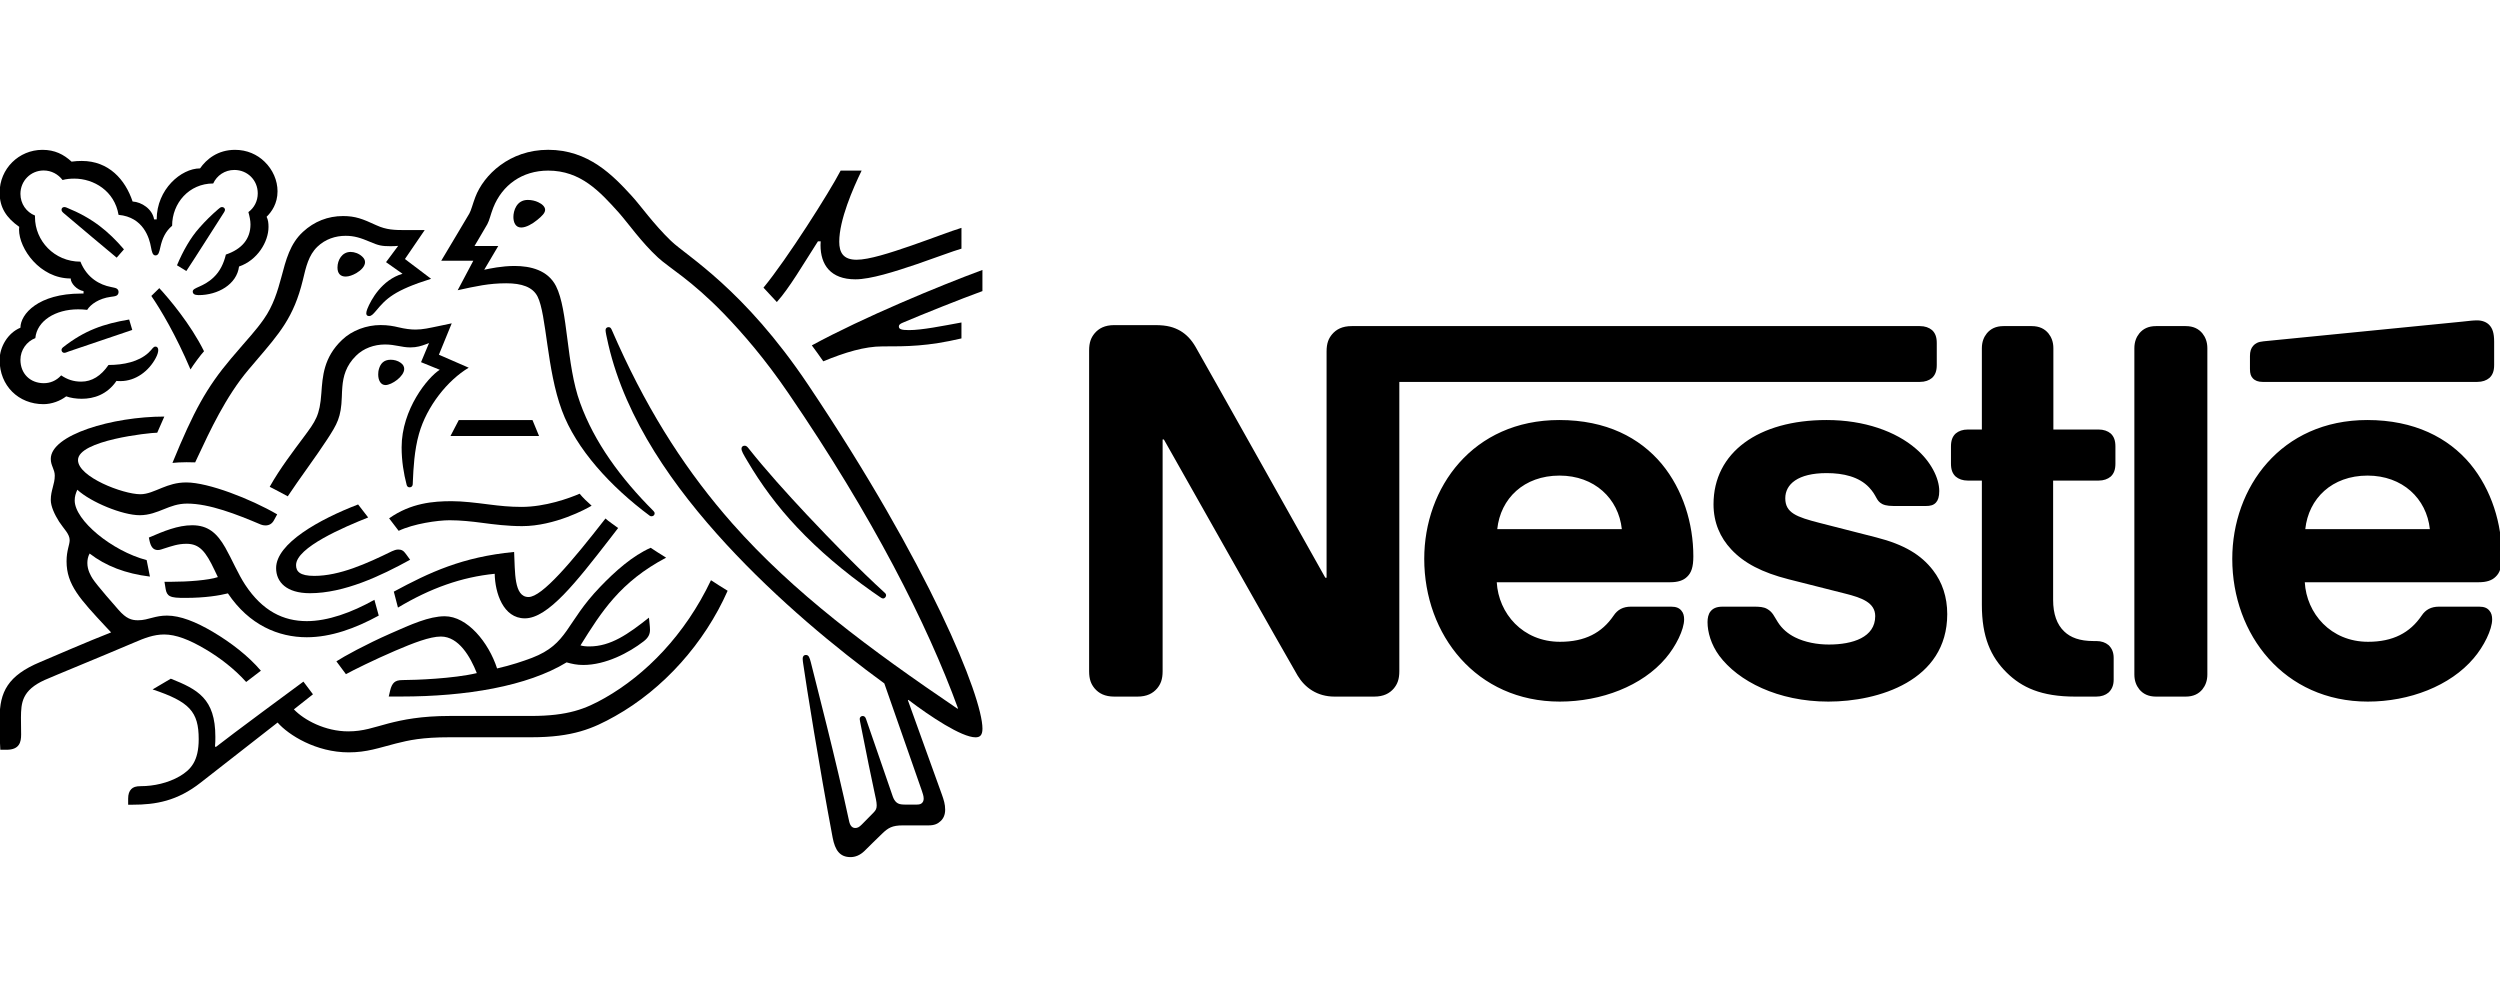
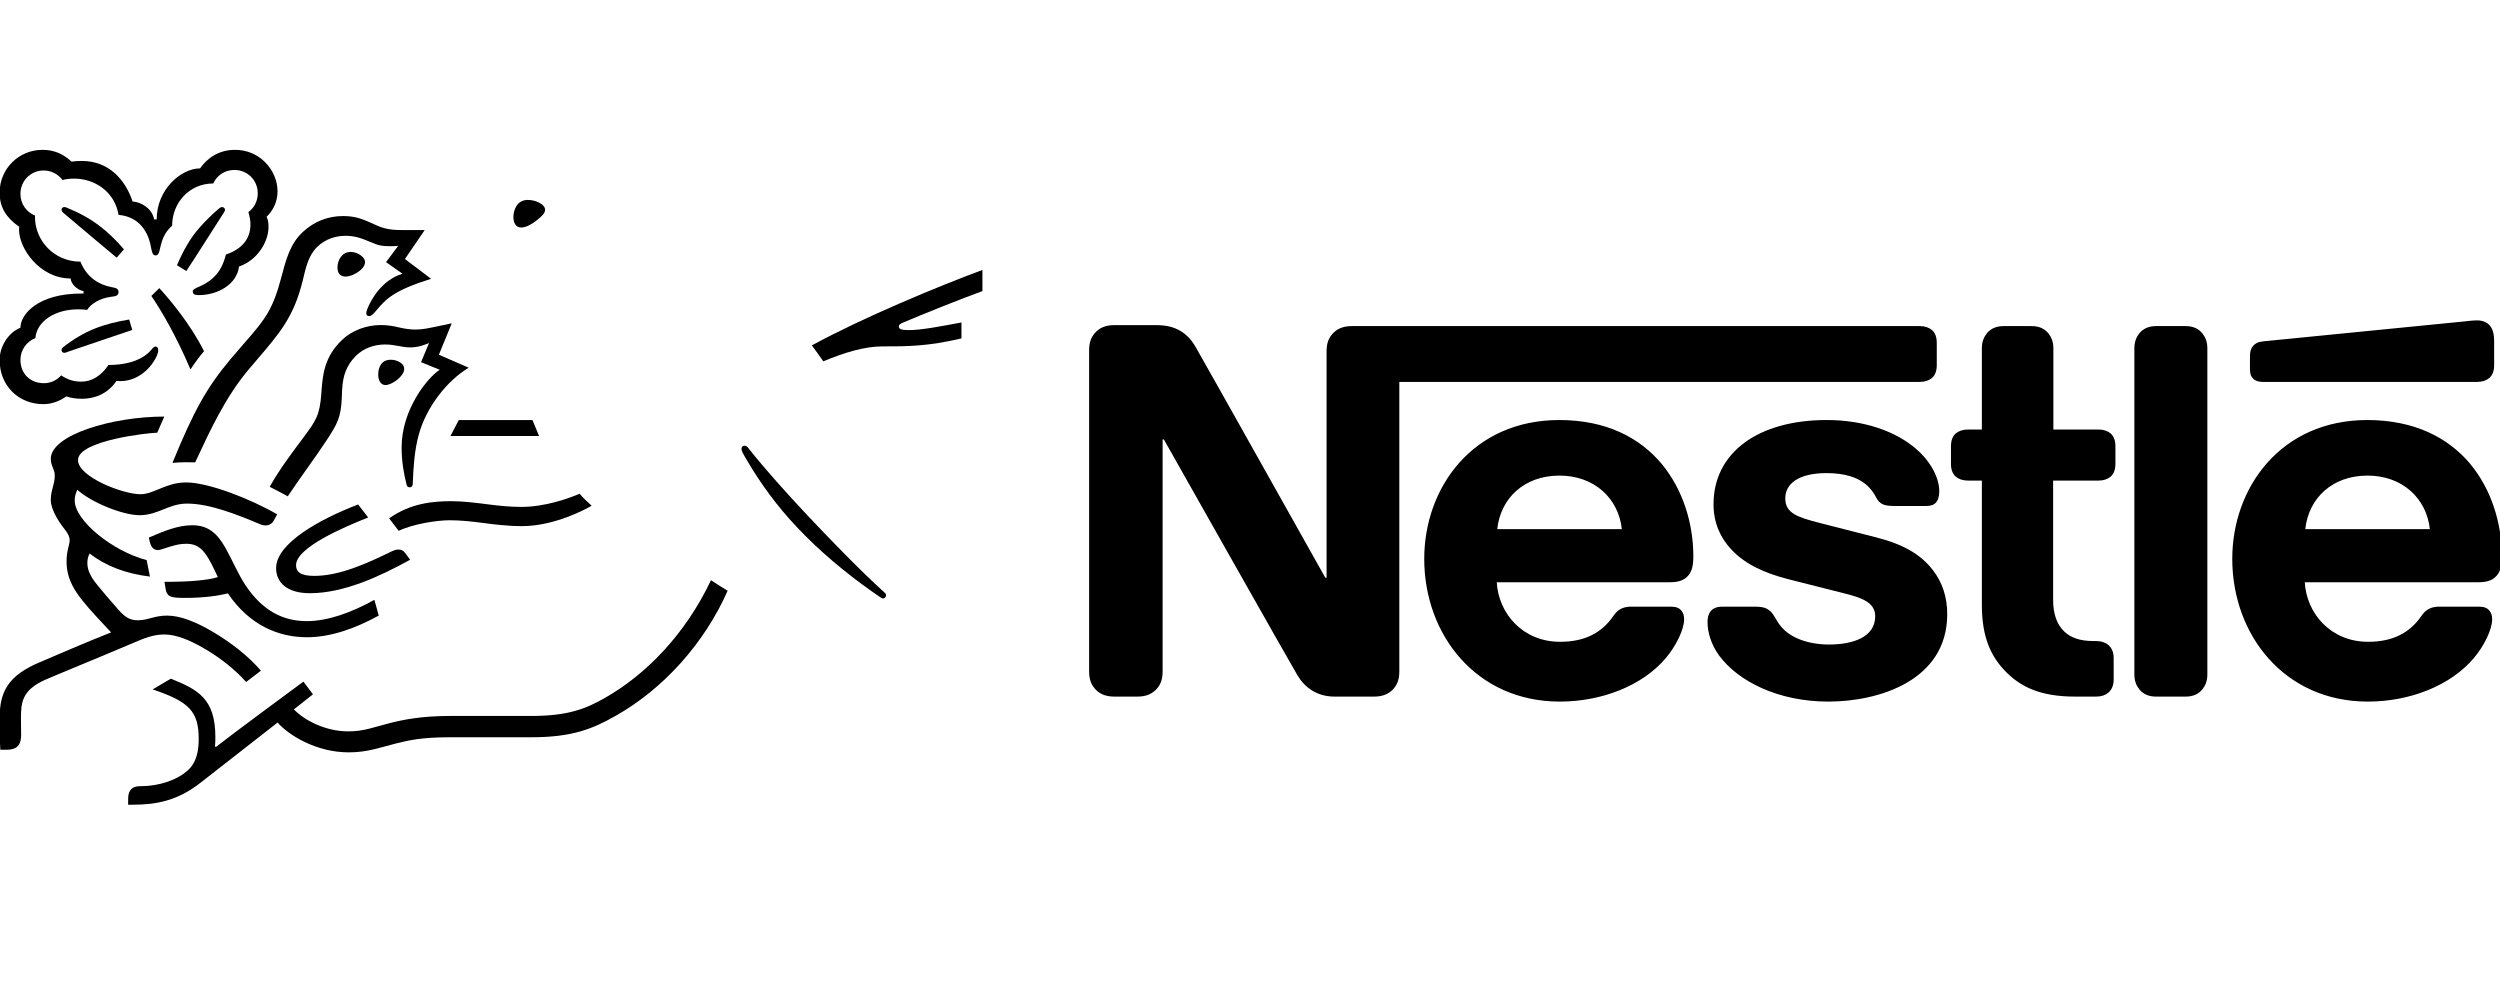
<svg xmlns="http://www.w3.org/2000/svg" width="100%" height="100%" viewBox="0 0 120 48" version="1.1" xml:space="preserve" style="fill-rule:evenodd;clip-rule:evenodd;stroke-linejoin:round;stroke-miterlimit:2;">
  <g transform="matrix(0.403,0,0,0.403,20.714,-185.367)">
    <g id="path15912" transform="matrix(2.103,0,0,-2.103,107.257,499.788)">
      <path d="M0,0C-0.198,-0.24 -0.31,-0.508 -0.31,-0.974L-0.31,-13.787L-0.381,-13.787C-0.381,-13.787 -7.394,-1.284 -7.733,-0.706C-7.973,-0.296 -8.241,-0.014 -8.594,0.198C-8.947,0.395 -9.314,0.522 -10.019,0.522L-12.333,0.522C-12.87,0.522 -13.208,0.339 -13.448,0.056C-13.646,-0.183 -13.759,-0.452 -13.759,-0.917L-13.759,-19.079C-13.759,-19.545 -13.646,-19.813 -13.448,-20.053C-13.208,-20.335 -12.87,-20.518 -12.333,-20.518L-11.021,-20.518C-10.485,-20.518 -10.146,-20.335 -9.906,-20.053C-9.709,-19.813 -9.596,-19.545 -9.596,-19.079L-9.596,-5.955L-9.525,-5.955C-9.525,-5.955 -2.244,-18.853 -1.947,-19.333C-1.538,-20.01 -0.847,-20.518 0.141,-20.518L2.385,-20.518C2.921,-20.518 3.26,-20.335 3.5,-20.053C3.697,-19.813 3.81,-19.545 3.81,-19.079L3.81,-2.695L33.289,-2.695C33.586,-2.695 33.811,-2.611 33.981,-2.47C34.164,-2.3 34.249,-2.074 34.249,-1.736L34.249,-0.494C34.249,-0.155 34.164,0.071 33.981,0.24C33.811,0.381 33.586,0.466 33.289,0.466L1.115,0.466C0.579,0.466 0.24,0.282 0,0M12.87,-4.854C7.973,-4.854 5.221,-8.679 5.221,-12.715C5.221,-17.019 8.171,-20.801 12.898,-20.801C15.255,-20.801 17.569,-19.912 18.895,-18.345C19.474,-17.668 19.94,-16.722 19.94,-16.144C19.94,-15.946 19.897,-15.777 19.785,-15.65C19.672,-15.509 19.502,-15.424 19.206,-15.424L16.934,-15.424C16.482,-15.424 16.172,-15.593 15.946,-15.932C15.283,-16.906 14.323,-17.414 12.912,-17.414C10.795,-17.414 9.427,-15.805 9.328,-14.041L19.15,-14.041C19.587,-14.041 19.897,-13.942 20.109,-13.731C20.349,-13.505 20.462,-13.18 20.462,-12.573C20.462,-10.725 19.883,-8.806 18.67,-7.338C17.428,-5.856 15.537,-4.854 12.87,-4.854M28.011,-4.854C24.145,-4.854 21.605,-6.689 21.605,-9.624C21.605,-10.668 21.986,-11.515 22.607,-12.178C23.327,-12.955 24.357,-13.491 25.853,-13.872L29.084,-14.69C29.973,-14.916 30.763,-15.184 30.763,-15.96C30.763,-17.16 29.493,-17.569 28.139,-17.569C27.475,-17.569 26.784,-17.442 26.219,-17.16C25.824,-16.962 25.486,-16.68 25.246,-16.299C25.034,-15.974 24.964,-15.734 24.639,-15.551C24.441,-15.438 24.201,-15.424 23.877,-15.424L22.127,-15.424C21.746,-15.424 21.563,-15.537 21.436,-15.692C21.309,-15.847 21.266,-16.073 21.266,-16.299C21.266,-16.863 21.464,-17.569 21.93,-18.204C23.002,-19.643 25.246,-20.801 28.11,-20.801C30.933,-20.801 34.842,-19.629 34.842,-15.847C34.842,-14.874 34.559,-14.041 34.037,-13.364C33.374,-12.503 32.429,-11.91 30.82,-11.501L27.617,-10.682C26.29,-10.344 25.669,-10.104 25.669,-9.285C25.669,-8.495 26.375,-7.86 28.011,-7.86C28.971,-7.86 29.846,-8.072 30.411,-8.665C30.876,-9.159 30.792,-9.413 31.159,-9.61C31.384,-9.723 31.638,-9.723 32.034,-9.723L33.628,-9.723C33.882,-9.723 34.066,-9.681 34.206,-9.525C34.32,-9.398 34.39,-9.201 34.39,-8.876C34.39,-8.142 33.91,-7.197 33.064,-6.477C31.935,-5.503 30.157,-4.854 28.011,-4.854M36.803,-5.391L36.013,-5.391C35.717,-5.391 35.491,-5.475 35.322,-5.616C35.138,-5.786 35.053,-6.012 35.053,-6.35L35.053,-7.324C35.053,-7.663 35.138,-7.888 35.322,-8.058C35.491,-8.199 35.717,-8.284 36.013,-8.284L36.803,-8.284L36.803,-15.325C36.803,-17.131 37.297,-18.26 38.214,-19.164C39.061,-19.996 40.162,-20.518 42.081,-20.518L43.28,-20.518C43.577,-20.518 43.802,-20.434 43.972,-20.293C44.155,-20.123 44.268,-19.897 44.268,-19.559L44.268,-18.331C44.268,-17.992 44.155,-17.767 43.972,-17.597C43.802,-17.456 43.577,-17.371 43.28,-17.371L43.111,-17.371C42.349,-17.371 41.827,-17.174 41.474,-16.835C41.051,-16.44 40.839,-15.833 40.839,-15.043L40.839,-8.284L43.408,-8.284C43.704,-8.284 43.93,-8.199 44.099,-8.058C44.282,-7.888 44.367,-7.663 44.367,-7.324L44.367,-6.35C44.367,-6.012 44.282,-5.786 44.099,-5.616C43.93,-5.475 43.704,-5.391 43.408,-5.391L40.853,-5.391L40.853,-0.79C40.853,-0.423 40.74,-0.155 40.571,0.056C40.359,0.31 40.063,0.466 39.626,0.466L38.031,0.466C37.593,0.466 37.297,0.31 37.085,0.056C36.916,-0.155 36.803,-0.423 36.803,-0.79L36.803,-5.391ZM45.44,-19.262C45.44,-19.629 45.552,-19.897 45.722,-20.109C45.933,-20.363 46.23,-20.518 46.667,-20.518L48.346,-20.518C48.784,-20.518 49.08,-20.363 49.292,-20.109C49.461,-19.897 49.574,-19.629 49.574,-19.262L49.574,-0.791C49.574,-0.424 49.461,-0.156 49.292,0.056C49.08,0.31 48.784,0.466 48.346,0.466L46.667,0.466C46.23,0.466 45.933,0.31 45.722,0.056C45.552,-0.156 45.44,-0.424 45.44,-0.791L45.44,-19.262ZM9.356,-11.035C9.539,-9.299 10.866,-8.001 12.884,-8.001C14.86,-8.001 16.228,-9.299 16.412,-11.035L9.356,-11.035ZM64.857,-2.695C65.153,-2.695 65.379,-2.611 65.548,-2.47C65.732,-2.3 65.817,-2.074 65.817,-1.736L65.817,-0.423C65.817,0.085 65.718,0.339 65.548,0.522C65.393,0.692 65.139,0.79 64.857,0.79C64.631,0.79 64.406,0.762 64.025,0.72L52.763,-0.395C52.439,-0.423 52.284,-0.522 52.171,-0.649C52.044,-0.79 51.987,-0.974 51.987,-1.228L51.987,-1.961C51.987,-2.244 52.044,-2.371 52.143,-2.484C52.269,-2.625 52.453,-2.695 52.707,-2.695L64.857,-2.695ZM58.634,-4.854C53.737,-4.854 50.985,-8.679 50.985,-12.715C50.985,-17.019 53.935,-20.801 58.662,-20.801C61.019,-20.801 63.333,-19.912 64.659,-18.345C65.238,-17.668 65.704,-16.722 65.704,-16.144C65.704,-15.946 65.661,-15.777 65.548,-15.65C65.436,-15.509 65.266,-15.424 64.97,-15.424L62.698,-15.424C62.246,-15.424 61.936,-15.593 61.71,-15.932C61.047,-16.906 60.087,-17.414 58.676,-17.414C56.559,-17.414 55.19,-15.805 55.092,-14.041L64.942,-14.041C65.379,-14.041 65.69,-13.942 65.901,-13.731C66.141,-13.505 66.254,-13.18 66.254,-12.573C66.254,-10.725 65.675,-8.806 64.462,-7.338C63.22,-5.856 61.301,-4.854 58.634,-4.854M55.12,-11.035C55.304,-9.299 56.63,-8.001 58.648,-8.001C60.624,-8.001 61.992,-9.299 62.176,-11.035L55.12,-11.035Z" style="fill-rule:nonzero;" />
    </g>
    <g id="path15916" transform="matrix(2.103,0,0,-2.103,44.865,505.81)">
-       <path d="M0,0C-3.653,5.449 -6.863,7.285 -7.766,8.149C-8.758,9.102 -9.514,10.182 -9.995,10.702C-11.065,11.871 -12.45,13.314 -14.728,13.314C-16.927,13.314 -18.38,11.881 -18.852,10.643C-18.989,10.29 -19.097,9.858 -19.195,9.701C-19.411,9.347 -20.383,7.688 -20.786,7.03L-18.969,7.03L-19.853,5.361C-18.822,5.587 -18.086,5.754 -17.104,5.754C-16.23,5.754 -15.602,5.547 -15.327,4.998C-14.816,3.976 -14.816,0.884 -13.952,-1.444C-13.147,-3.632 -11.183,-5.773 -8.974,-7.413C-8.945,-7.432 -8.915,-7.442 -8.876,-7.442C-8.768,-7.442 -8.699,-7.364 -8.699,-7.285C-8.699,-7.226 -8.719,-7.187 -8.768,-7.138C-10.614,-5.292 -12.116,-3.25 -12.921,-1.012C-13.717,1.168 -13.589,4.232 -14.286,5.597C-14.748,6.5 -15.729,6.735 -16.633,6.735C-17.359,6.735 -18.037,6.588 -18.351,6.52L-17.556,7.865L-18.901,7.865C-18.616,8.365 -18.322,8.827 -18.174,9.102C-18.047,9.338 -17.997,9.632 -17.84,10.034C-17.33,11.321 -16.201,12.136 -14.728,12.136C-12.882,12.136 -11.802,10.948 -10.732,9.76C-10.241,9.21 -9.436,8.061 -8.503,7.207C-7.865,6.618 -6.647,5.96 -4.772,4.025C-3.692,2.906 -2.435,1.453 -1.11,-0.491C3.633,-7.432 6.745,-13.549 8.483,-18.321L8.454,-18.341C3.476,-14.963 -0.835,-11.772 -4.31,-7.835C-6.775,-5.037 -8.915,-1.797 -10.781,2.337C-10.909,2.612 -11.016,2.867 -11.134,3.132C-11.183,3.24 -11.232,3.27 -11.311,3.27C-11.409,3.27 -11.478,3.201 -11.478,3.103C-11.478,2.995 -11.429,2.759 -11.321,2.288C-10.329,-1.993 -7.58,-5.832 -4.644,-9.023C-1.718,-12.195 1.59,-14.924 4.31,-16.908L6.431,-22.975C6.48,-23.123 6.539,-23.28 6.539,-23.427C6.539,-23.535 6.509,-23.623 6.441,-23.682C6.382,-23.741 6.304,-23.771 6.127,-23.771L5.489,-23.771C5.214,-23.771 5.105,-23.731 5.007,-23.653C4.909,-23.574 4.841,-23.456 4.791,-23.319C4.605,-22.749 3.485,-19.558 3.27,-18.91C3.23,-18.793 3.161,-18.753 3.083,-18.753C2.985,-18.753 2.916,-18.832 2.916,-18.92C2.916,-18.999 2.945,-19.087 2.995,-19.362C3.279,-20.815 3.613,-22.445 3.75,-23.064C3.81,-23.348 3.878,-23.614 3.878,-23.81C3.878,-23.986 3.839,-24.085 3.692,-24.232L3.034,-24.9C2.877,-25.057 2.788,-25.096 2.661,-25.096C2.504,-25.096 2.376,-24.988 2.317,-24.713C1.571,-21.227 0.442,-16.908 0.147,-15.709C0.078,-15.445 0.029,-15.297 -0.128,-15.297C-0.265,-15.297 -0.314,-15.395 -0.314,-15.513C-0.314,-15.601 -0.295,-15.709 -0.285,-15.788C-0.108,-17.025 0.609,-21.532 1.384,-25.646C1.522,-26.353 1.787,-26.745 2.396,-26.745C2.671,-26.745 2.935,-26.637 3.181,-26.402C3.584,-25.999 3.701,-25.891 4.183,-25.42C4.526,-25.086 4.762,-24.949 5.351,-24.949L6.804,-24.949C7.148,-24.949 7.334,-24.861 7.501,-24.703C7.658,-24.556 7.756,-24.35 7.756,-24.055C7.756,-23.751 7.678,-23.506 7.57,-23.201C7.197,-22.2 5.999,-18.812 5.645,-17.86L5.675,-17.84C6.902,-18.773 8.689,-19.961 9.475,-19.961C9.72,-19.961 9.868,-19.853 9.868,-19.47C9.868,-17.664 6.863,-10.231 0,-0" style="fill-rule:nonzero;" />
-     </g>
+       </g>
    <g id="path15920" transform="matrix(2.103,0,0,-2.103,-26.005,481.821)">
      <path d="M0,0C0.206,0.452 0.658,0.766 1.198,0.766C1.934,0.766 2.523,0.196 2.523,-0.56C2.523,-1.001 2.317,-1.385 1.993,-1.62C2.062,-1.876 2.111,-2.101 2.111,-2.317C2.111,-3.142 1.62,-3.721 0.717,-4.026C0.599,-4.526 0.383,-4.978 0.029,-5.312C-0.56,-5.881 -1.159,-5.881 -1.159,-6.117C-1.159,-6.245 -1.07,-6.323 -0.825,-6.323C0.265,-6.323 1.335,-5.715 1.463,-4.703C2.504,-4.35 3.132,-3.299 3.132,-2.465C3.132,-2.248 3.112,-2.062 3.024,-1.886C3.309,-1.61 3.643,-1.139 3.643,-0.442C3.643,0.167 3.377,0.785 2.906,1.237C2.494,1.64 1.914,1.905 1.237,1.905C0.255,1.905 -0.383,1.374 -0.746,0.854C-1.817,0.854 -3.201,-0.334 -3.201,-2.033L-3.348,-2.033C-3.447,-1.444 -4.055,-1.05 -4.566,-1.021C-4.978,0.216 -5.911,1.276 -7.443,1.276C-7.619,1.276 -7.835,1.266 -8.022,1.237C-8.473,1.65 -8.974,1.905 -9.671,1.905C-11.007,1.905 -12.097,0.834 -12.097,-0.52C-12.097,-1.365 -11.714,-1.944 -10.987,-2.455C-10.987,-2.455 -10.997,-2.563 -10.997,-2.612C-10.997,-3.692 -9.819,-5.381 -8.071,-5.381C-8.071,-5.655 -7.727,-6.029 -7.344,-6.097L-7.344,-6.235L-7.492,-6.235C-9.897,-6.235 -10.918,-7.394 -10.918,-8.169C-11.635,-8.464 -12.097,-9.259 -12.097,-9.995C-12.097,-11.458 -11.026,-12.499 -9.612,-12.499C-9.141,-12.499 -8.66,-12.313 -8.326,-12.057C-8.081,-12.145 -7.767,-12.194 -7.443,-12.194C-6.765,-12.194 -6.009,-11.959 -5.479,-11.183C-5.4,-11.193 -5.332,-11.193 -5.253,-11.193C-4.389,-11.193 -3.643,-10.623 -3.25,-9.877C-3.152,-9.691 -3.113,-9.544 -3.113,-9.435C-3.113,-9.328 -3.162,-9.239 -3.27,-9.239C-3.407,-9.239 -3.427,-9.367 -3.672,-9.593C-4.222,-10.094 -5.067,-10.28 -5.931,-10.28C-6.353,-10.899 -6.873,-11.223 -7.472,-11.223C-7.914,-11.223 -8.257,-11.105 -8.611,-10.869C-8.896,-11.183 -9.249,-11.311 -9.593,-11.311C-10.368,-11.311 -10.918,-10.771 -10.918,-9.985C-10.918,-9.435 -10.565,-8.945 -10.074,-8.758C-9.986,-7.786 -8.945,-7.128 -7.649,-7.128C-7.482,-7.128 -7.315,-7.138 -7.138,-7.158C-6.942,-6.844 -6.471,-6.51 -5.803,-6.421C-5.665,-6.402 -5.558,-6.392 -5.479,-6.353C-5.4,-6.313 -5.361,-6.235 -5.361,-6.146C-5.361,-6.068 -5.391,-5.999 -5.469,-5.95C-5.538,-5.911 -5.656,-5.892 -5.793,-5.862C-6.412,-5.744 -7.148,-5.361 -7.521,-4.428C-9.004,-4.428 -10.094,-3.24 -10.094,-1.905L-10.094,-1.817C-10.585,-1.62 -10.918,-1.149 -10.918,-0.589C-10.918,0.147 -10.339,0.736 -9.603,0.736C-9.161,0.736 -8.778,0.52 -8.532,0.196C-8.326,0.255 -8.091,0.275 -7.865,0.275C-6.765,0.275 -5.587,-0.422 -5.361,-1.777C-3.947,-1.905 -3.613,-3.103 -3.525,-3.604C-3.476,-3.859 -3.437,-4.075 -3.27,-4.075C-3.093,-4.075 -3.054,-3.878 -2.995,-3.613C-2.887,-3.113 -2.7,-2.71 -2.327,-2.396C-2.327,-1.109 -1.365,0 0,0" style="fill-rule:nonzero;" />
    </g>
    <g id="path15924" transform="matrix(2.103,0,0,-2.103,-19.998,498.006)">
      <path d="M0,0C-0.462,-0.658 -0.795,-0.982 -1.846,-2.219C-3.23,-3.859 -3.957,-5.185 -5.165,-8.13C-4.968,-8.11 -4.683,-8.091 -4.369,-8.091C-4.212,-8.091 -4.085,-8.091 -3.878,-8.1L-3.731,-7.786C-3.053,-6.333 -2.141,-4.369 -0.864,-2.857L-0.422,-2.337C0.893,-0.796 1.708,0.118 2.219,2.219C2.396,2.965 2.543,3.632 3.044,4.114C3.495,4.546 4.065,4.732 4.644,4.732C5.135,4.732 5.499,4.614 6.029,4.389C6.51,4.183 6.686,4.143 7.197,4.143C7.374,4.143 7.501,4.153 7.619,4.163L6.932,3.24L7.865,2.582C6.696,2.239 6.078,1.109 5.871,0.589C5.832,0.481 5.813,0.412 5.813,0.343C5.813,0.264 5.852,0.186 5.97,0.186C6.097,0.186 6.195,0.284 6.362,0.481C6.932,1.168 7.384,1.64 9.484,2.297L8.002,3.417L9.121,5.056L8.071,5.056C7.403,5.056 6.961,5.066 6.382,5.331C5.596,5.694 5.194,5.851 4.497,5.851C3.643,5.851 2.867,5.547 2.229,4.958C1.492,4.281 1.266,3.377 1.002,2.385C0.795,1.62 0.55,0.775 0,0" style="fill-rule:nonzero;" />
    </g>
    <g id="path15928" transform="matrix(2.103,0,0,-2.103,-15.25,512.064)">
      <path d="M0,0C-0.56,-0.756 -1.326,-1.747 -1.915,-2.798C-1.728,-2.887 -1.109,-3.221 -0.893,-3.338C-0.216,-2.317 0.727,-1.061 1.345,-0.108C1.905,0.756 2.131,1.129 2.17,2.288C2.18,2.484 2.18,2.671 2.199,2.857C2.248,3.456 2.406,4.065 2.975,4.624C3.397,5.047 4.006,5.262 4.615,5.262C5.204,5.262 5.547,5.096 6.058,5.096C6.421,5.096 6.686,5.184 6.922,5.272L7.109,5.341L6.657,4.26L7.717,3.829C7.04,3.407 5.557,1.59 5.557,-0.56C5.557,-1.336 5.675,-2.052 5.842,-2.69C5.862,-2.759 5.901,-2.828 6.009,-2.828C6.107,-2.828 6.176,-2.769 6.186,-2.661L6.196,-2.435C6.225,-1.777 6.274,-0.737 6.539,0.196C6.981,1.767 8.169,3.24 9.357,3.947L7.668,4.683L8.395,6.46L7.6,6.293C7.119,6.195 6.765,6.107 6.343,6.107C6.068,6.107 5.754,6.146 5.381,6.235C5.096,6.303 4.791,6.362 4.36,6.362C3.584,6.362 2.749,6.068 2.18,5.518C1.139,4.526 1.08,3.456 1.011,2.503C0.923,1.237 0.687,0.923 0,0" style="fill-rule:nonzero;" />
    </g>
    <g id="path15932" transform="matrix(2.103,0,0,-2.103,37.722,513.323)">
      <path d="M0,0C-0.069,0.088 -0.128,0.128 -0.206,0.128C-0.324,0.128 -0.383,0.049 -0.383,-0.039C-0.383,-0.177 -0.285,-0.344 -0.039,-0.757C0.707,-2.023 1.63,-3.299 2.769,-4.498C3.996,-5.803 5.439,-7.02 6.981,-8.11L7.462,-8.444C7.531,-8.494 7.58,-8.523 7.639,-8.523C7.737,-8.523 7.806,-8.425 7.806,-8.346C7.806,-8.297 7.786,-8.247 7.727,-8.198C6.294,-6.893 4.752,-5.302 3.309,-3.771C2.179,-2.563 1.021,-1.287 0,0" style="fill-rule:nonzero;" />
    </g>
    <g id="path15936" transform="matrix(2.103,0,0,-2.103,-28.71,503.972)">
      <path d="M0,0C0.147,0.245 0.589,0.844 0.766,1.031C0.01,2.562 -1.227,4.025 -1.767,4.605L-2.219,4.163C-1.698,3.407 -0.825,1.944 0,0" style="fill-rule:nonzero;" />
    </g>
    <g id="path15940" transform="matrix(2.103,0,0,-2.103,-43.842,485.331)">
      <path d="M0,0C-0.089,0.079 -0.108,0.128 -0.108,0.187C-0.108,0.255 -0.059,0.334 0.049,0.334C0.088,0.334 0.127,0.324 0.177,0.304C0.903,0.01 1.522,-0.334 2.072,-0.756C2.533,-1.109 2.985,-1.542 3.426,-2.062L3.014,-2.533C2.504,-2.11 0.854,-0.727 0,0" style="fill-rule:nonzero;" />
    </g>
    <g id="path15944" transform="matrix(2.103,0,0,-2.103,-29.205,492.247)">
      <path d="M0,0L-0.53,0.324C-0.187,1.139 0.236,1.885 0.736,2.445C1.09,2.847 1.424,3.172 1.797,3.495C1.885,3.564 1.934,3.623 2.022,3.623C2.121,3.623 2.19,3.544 2.19,3.466C2.19,3.427 2.17,3.378 2.131,3.319C1.532,2.386 0.363,0.54 0,0" style="fill-rule:nonzero;" />
    </g>
    <g id="path15948" transform="matrix(2.103,0,0,-2.103,-43.202,501.825)">
      <path d="M0,0C-0.128,-0.049 -0.187,-0.079 -0.255,-0.079C-0.363,-0.079 -0.413,0.01 -0.413,0.079C-0.413,0.147 -0.383,0.186 -0.314,0.246C0.893,1.188 1.954,1.561 3.417,1.807L3.593,1.217L0,0Z" style="fill-rule:nonzero;" />
    </g>
    <g id="path15952" transform="matrix(2.103,0,0,-2.103,9.749,485.806)">
      <path d="M0,0C0,0.344 0.177,0.963 0.815,0.963C1.031,0.963 1.237,0.914 1.404,0.835C1.64,0.727 1.797,0.57 1.797,0.403C1.797,0.226 1.62,0.049 1.355,-0.167C1.08,-0.392 0.727,-0.599 0.442,-0.599C0.099,-0.599 0,-0.274 0,0" style="fill-rule:nonzero;" />
    </g>
    <g id="path15956" transform="matrix(2.103,0,0,-2.103,-11.204,491.834)">
      <path d="M0,0C0,0.422 0.255,0.884 0.746,0.884C0.962,0.884 1.217,0.796 1.404,0.618C1.512,0.52 1.561,0.413 1.561,0.304C1.561,0.068 1.335,-0.157 1.07,-0.314C0.864,-0.432 0.648,-0.511 0.462,-0.511C0.157,-0.511 0,-0.323 0,0" style="fill-rule:nonzero;" />
    </g>
    <g id="path15960" transform="matrix(2.103,0,0,-2.103,-6.353,504.571)">
      <path d="M0,0C0,0.098 0.01,0.216 0.049,0.334C0.128,0.589 0.294,0.835 0.707,0.835C0.894,0.835 1.099,0.786 1.266,0.667C1.414,0.569 1.473,0.442 1.473,0.314C1.473,-0.108 0.766,-0.599 0.412,-0.599C0.157,-0.599 0,-0.353 0,0" style="fill-rule:nonzero;" />
    </g>
    <g id="path15964" transform="matrix(2.103,0,0,-2.103,-14.486,530.623)">
      <path d="M0,0C-1.325,0 -1.915,0.628 -1.915,1.423C-1.915,2.818 0.53,4.182 2.729,5.027L3.299,4.29C1.944,3.751 -0.785,2.591 -0.785,1.59C-0.785,1.237 -0.579,0.981 0.245,0.981C1.679,0.981 3.221,1.679 4.644,2.376C4.752,2.425 4.88,2.474 4.998,2.474C5.184,2.474 5.302,2.415 5.439,2.219L5.675,1.895C4.016,0.981 1.944,0 0,0" style="fill-rule:nonzero;" />
    </g>
    <g id="path15968" transform="matrix(2.103,0,0,-2.103,-6.806,531.408)">
      <path d="M0,0C-1.296,-0.726 -2.641,-1.208 -3.829,-1.208C-5.155,-1.208 -6.333,-0.638 -7.315,0.845C-7.727,1.473 -8.051,2.258 -8.444,2.955C-8.915,3.78 -9.426,4.222 -10.319,4.222C-11.134,4.222 -11.93,3.888 -12.774,3.525L-12.735,3.338C-12.666,3.034 -12.548,2.818 -12.264,2.818C-12.136,2.818 -12.008,2.876 -11.939,2.896C-11.468,3.044 -11.125,3.172 -10.643,3.172C-9.907,3.172 -9.554,2.739 -9.053,1.679L-8.866,1.286C-9.377,1.109 -10.575,1.021 -11.468,1.021L-11.89,1.021L-11.821,0.599C-11.792,0.422 -11.723,0.275 -11.576,0.206C-11.4,0.118 -11.144,0.108 -10.702,0.108C-9.583,0.108 -8.768,0.245 -8.297,0.364C-7.089,-1.434 -5.43,-2.121 -3.829,-2.121C-2.465,-2.121 -1.08,-1.62 0.246,-0.894L0,0Z" style="fill-rule:nonzero;" />
    </g>
    <g id="path15972" transform="matrix(2.103,0,0,-2.103,-4,532.337)">
-       <path d="M0,0L-0.235,0.904C1.787,1.993 3.633,2.867 6.579,3.152C6.638,2.023 6.559,0.599 7.394,0.599C8.159,0.599 9.828,2.573 11.753,5.047C11.93,4.88 12.214,4.703 12.47,4.507L11.979,3.869C10.103,1.453 8.503,-0.609 7.187,-0.609C5.96,-0.609 5.498,0.835 5.479,1.915C3.604,1.728 1.836,1.1 0,0" style="fill-rule:nonzero;" />
-     </g>
+       </g>
    <g id="path15976" transform="matrix(2.103,0,0,-2.103,50.625,490.905)">
-       <path d="M0,0C-0.766,0 -0.982,0.423 -0.982,1.021C-0.982,2.258 -0.206,4.035 0.285,5.047L-0.904,5.047C-1.522,3.849 -3.957,0.01 -5.273,-1.581L-4.517,-2.395C-3.81,-1.61 -3.034,-0.275 -2.19,1.041L-2.033,1.041C-2.033,0.972 -2.042,0.894 -2.042,0.825C-2.042,-0.285 -1.473,-1.109 -0.069,-1.109C0.795,-1.109 2.15,-0.677 3.427,-0.245C4.487,0.118 5.459,0.491 5.94,0.628L5.94,1.806C5.39,1.64 4.271,1.208 3.112,0.805C1.895,0.383 0.697,0 0,0" style="fill-rule:nonzero;" />
-     </g>
+       </g>
    <g id="path15980" transform="matrix(2.103,0,0,-2.103,56.136,498.398)">
      <path d="M0,0C1.178,0.5 3.289,1.345 4.507,1.787L4.507,2.985C2.062,2.081 -2.229,0.304 -5.155,-1.287C-5.076,-1.384 -4.565,-2.101 -4.507,-2.19C-3.27,-1.679 -2.16,-1.345 -1.159,-1.345C0.246,-1.345 1.394,-1.345 3.319,-0.893L3.319,0.01C2.239,-0.187 1.09,-0.422 0.344,-0.422C-0.098,-0.422 -0.226,-0.363 -0.226,-0.216C-0.226,-0.128 -0.167,-0.069 0,0" style="fill-rule:nonzero;" />
    </g>
    <g id="path15984" transform="matrix(2.103,0,0,-2.103,3.246,510)">
      <path d="M0,0L-0.472,-0.904L4.546,-0.904L4.173,0L0,0Z" style="fill-rule:nonzero;" />
    </g>
    <g id="path15996" transform="matrix(2.103,0,0,-2.103,-34.759,521.333)">
      <path d="M0,0C0.53,0 0.962,0.177 1.375,0.343C1.767,0.501 2.16,0.658 2.69,0.658C3.947,0.658 5.498,0.049 6.863,-0.53C6.942,-0.56 7.03,-0.579 7.118,-0.579C7.335,-0.579 7.502,-0.481 7.609,-0.275L7.786,0.049C6.284,0.923 3.888,1.856 2.641,1.856C2.072,1.856 1.659,1.708 1.267,1.552C0.825,1.374 0.442,1.188 0.039,1.188C-0.952,1.188 -3.495,2.17 -3.495,3.122C-3.495,4.241 0.55,4.673 0.992,4.673L1.394,5.587C-1.541,5.587 -5.037,4.556 -5.037,3.191C-5.037,2.798 -4.811,2.602 -4.811,2.239C-4.811,1.748 -5.037,1.414 -5.037,0.864C-5.037,0.501 -4.821,0.039 -4.566,-0.364C-4.291,-0.786 -3.967,-1.06 -3.967,-1.414C-3.967,-1.679 -4.143,-1.993 -4.143,-2.612C-4.143,-3.937 -3.387,-4.743 -1.915,-6.323L-1.62,-6.637C-2.837,-7.109 -5.106,-8.091 -5.636,-8.316C-7.472,-9.082 -7.933,-10.015 -7.933,-11.488C-7.933,-12.057 -7.933,-12.705 -7.894,-13.284L-7.541,-13.284C-6.804,-13.284 -6.716,-12.843 -6.716,-12.421C-6.716,-12.136 -6.726,-11.812 -6.726,-11.458C-6.716,-10.644 -6.686,-9.917 -5.371,-9.328C-4.84,-9.092 -2.239,-8.032 -0.304,-7.207C0.265,-6.961 0.795,-6.755 1.384,-6.755C2.042,-6.755 2.798,-7.04 3.741,-7.6C4.536,-8.071 5.371,-8.709 6.029,-9.445L6.863,-8.807C6.146,-7.963 5.155,-7.207 4.163,-6.618C3.171,-6.029 2.288,-5.685 1.542,-5.685C1.218,-5.685 0.953,-5.744 0.727,-5.803C0.462,-5.872 0.216,-5.95 -0.098,-5.95C-0.461,-5.95 -0.766,-5.862 -1.208,-5.351C-1.375,-5.165 -2.435,-3.957 -2.661,-3.604C-2.769,-3.437 -2.965,-3.103 -2.965,-2.71C-2.965,-2.543 -2.936,-2.347 -2.837,-2.17C-1.925,-2.877 -0.795,-3.309 0.579,-3.476L0.393,-2.543C-1.581,-2.023 -3.682,-0.285 -3.682,0.834C-3.682,1.07 -3.623,1.237 -3.534,1.443C-2.769,0.736 -0.972,0 0,0" style="fill-rule:nonzero;" />
    </g>
    <g id="path16000" transform="matrix(2.103,0,0,-2.103,-5.052,521.706)">
      <path d="M0,0C1.237,0.874 2.513,0.972 3.544,0.972C4.163,0.972 4.889,0.884 5.655,0.786C6.274,0.707 6.833,0.648 7.501,0.648C8.846,0.648 10.201,1.139 10.79,1.395C10.957,1.188 11.242,0.913 11.468,0.717C11.183,0.54 9.377,-0.441 7.531,-0.441C6.716,-0.441 5.94,-0.344 5.272,-0.255C4.683,-0.177 4.045,-0.108 3.426,-0.108C2.749,-0.108 1.384,-0.304 0.54,-0.707L0,0Z" style="fill-rule:nonzero;" />
    </g>
    <g id="path16004" transform="matrix(2.103,0,0,-2.103,33.284,529.075)">
      <path d="M0,0C-1.473,-3.103 -3.712,-5.361 -6.009,-6.667C-7.099,-7.285 -8.081,-7.688 -10.201,-7.688L-14.787,-7.688C-16.426,-7.688 -17.457,-7.904 -18.262,-8.11C-19.127,-8.336 -19.676,-8.561 -20.55,-8.561C-21.846,-8.561 -23.044,-7.923 -23.623,-7.315L-22.543,-6.461L-23.083,-5.743C-23.397,-5.97 -27.236,-8.807 -28.042,-9.445L-28.091,-9.416C-28.071,-9.22 -28.071,-9.043 -28.071,-8.866C-28.071,-6.706 -29.073,-6.185 -30.594,-5.577L-31.625,-6.185C-29.534,-6.883 -29.014,-7.442 -29.014,-9.003C-29.014,-10.241 -29.456,-10.731 -30.094,-11.105C-30.752,-11.488 -31.567,-11.664 -32.283,-11.664C-32.588,-11.664 -32.725,-11.723 -32.833,-11.831C-32.951,-11.949 -33.01,-12.126 -33.01,-12.371L-33.01,-12.715L-32.764,-12.715C-31.449,-12.715 -30.231,-12.509 -28.896,-11.458L-24.546,-8.061C-23.928,-8.768 -22.366,-9.75 -20.521,-9.75C-19.48,-9.75 -18.812,-9.494 -17.85,-9.249C-17.104,-9.062 -16.377,-8.895 -14.787,-8.895L-10.182,-8.895C-7.825,-8.895 -6.686,-8.404 -5.43,-7.698C-2.7,-6.166 -0.373,-3.574 0.943,-0.598C0.599,-0.383 0.275,-0.186 0,0" style="fill-rule:nonzero;" />
    </g>
    <g id="path16008" transform="matrix(2.103,0,0,-2.103,17.739,536.838)">
-       <path d="M0,0C1.188,1.905 2.248,3.594 4.85,4.968C4.575,5.135 4.183,5.39 3.976,5.528C2.965,5.086 1.964,4.203 1.11,3.309C-0.854,1.267 -0.678,0.089 -2.749,-0.707C-3.27,-0.903 -3.908,-1.119 -4.723,-1.306C-5.204,0.177 -6.411,1.65 -7.688,1.65C-8.572,1.65 -9.593,1.189 -10.771,0.668C-12.155,0.059 -13.422,-0.638 -13.824,-0.903L-13.284,-1.63C-12.872,-1.403 -11.684,-0.814 -10.496,-0.304C-9.465,0.138 -8.532,0.501 -7.904,0.501C-6.893,0.501 -6.235,-0.648 -5.871,-1.57C-7.197,-1.885 -9.377,-1.963 -10.034,-1.963C-10.339,-1.963 -10.447,-2.012 -10.555,-2.101C-10.653,-2.189 -10.732,-2.346 -10.781,-2.562L-10.859,-2.896L-10.153,-2.896C-6.48,-2.896 -3.014,-2.317 -0.786,-0.962C-0.471,-1.051 -0.196,-1.109 0.157,-1.109C1.433,-1.109 2.749,-0.412 3.574,0.226C3.868,0.452 3.937,0.659 3.937,0.884C3.937,0.992 3.927,1.09 3.917,1.189L3.878,1.571C2.7,0.639 1.718,-0.059 0.501,-0.059C0.285,-0.059 0.128,-0.039 0,0" style="fill-rule:nonzero;" />
-     </g>
+       </g>
  </g>
</svg>